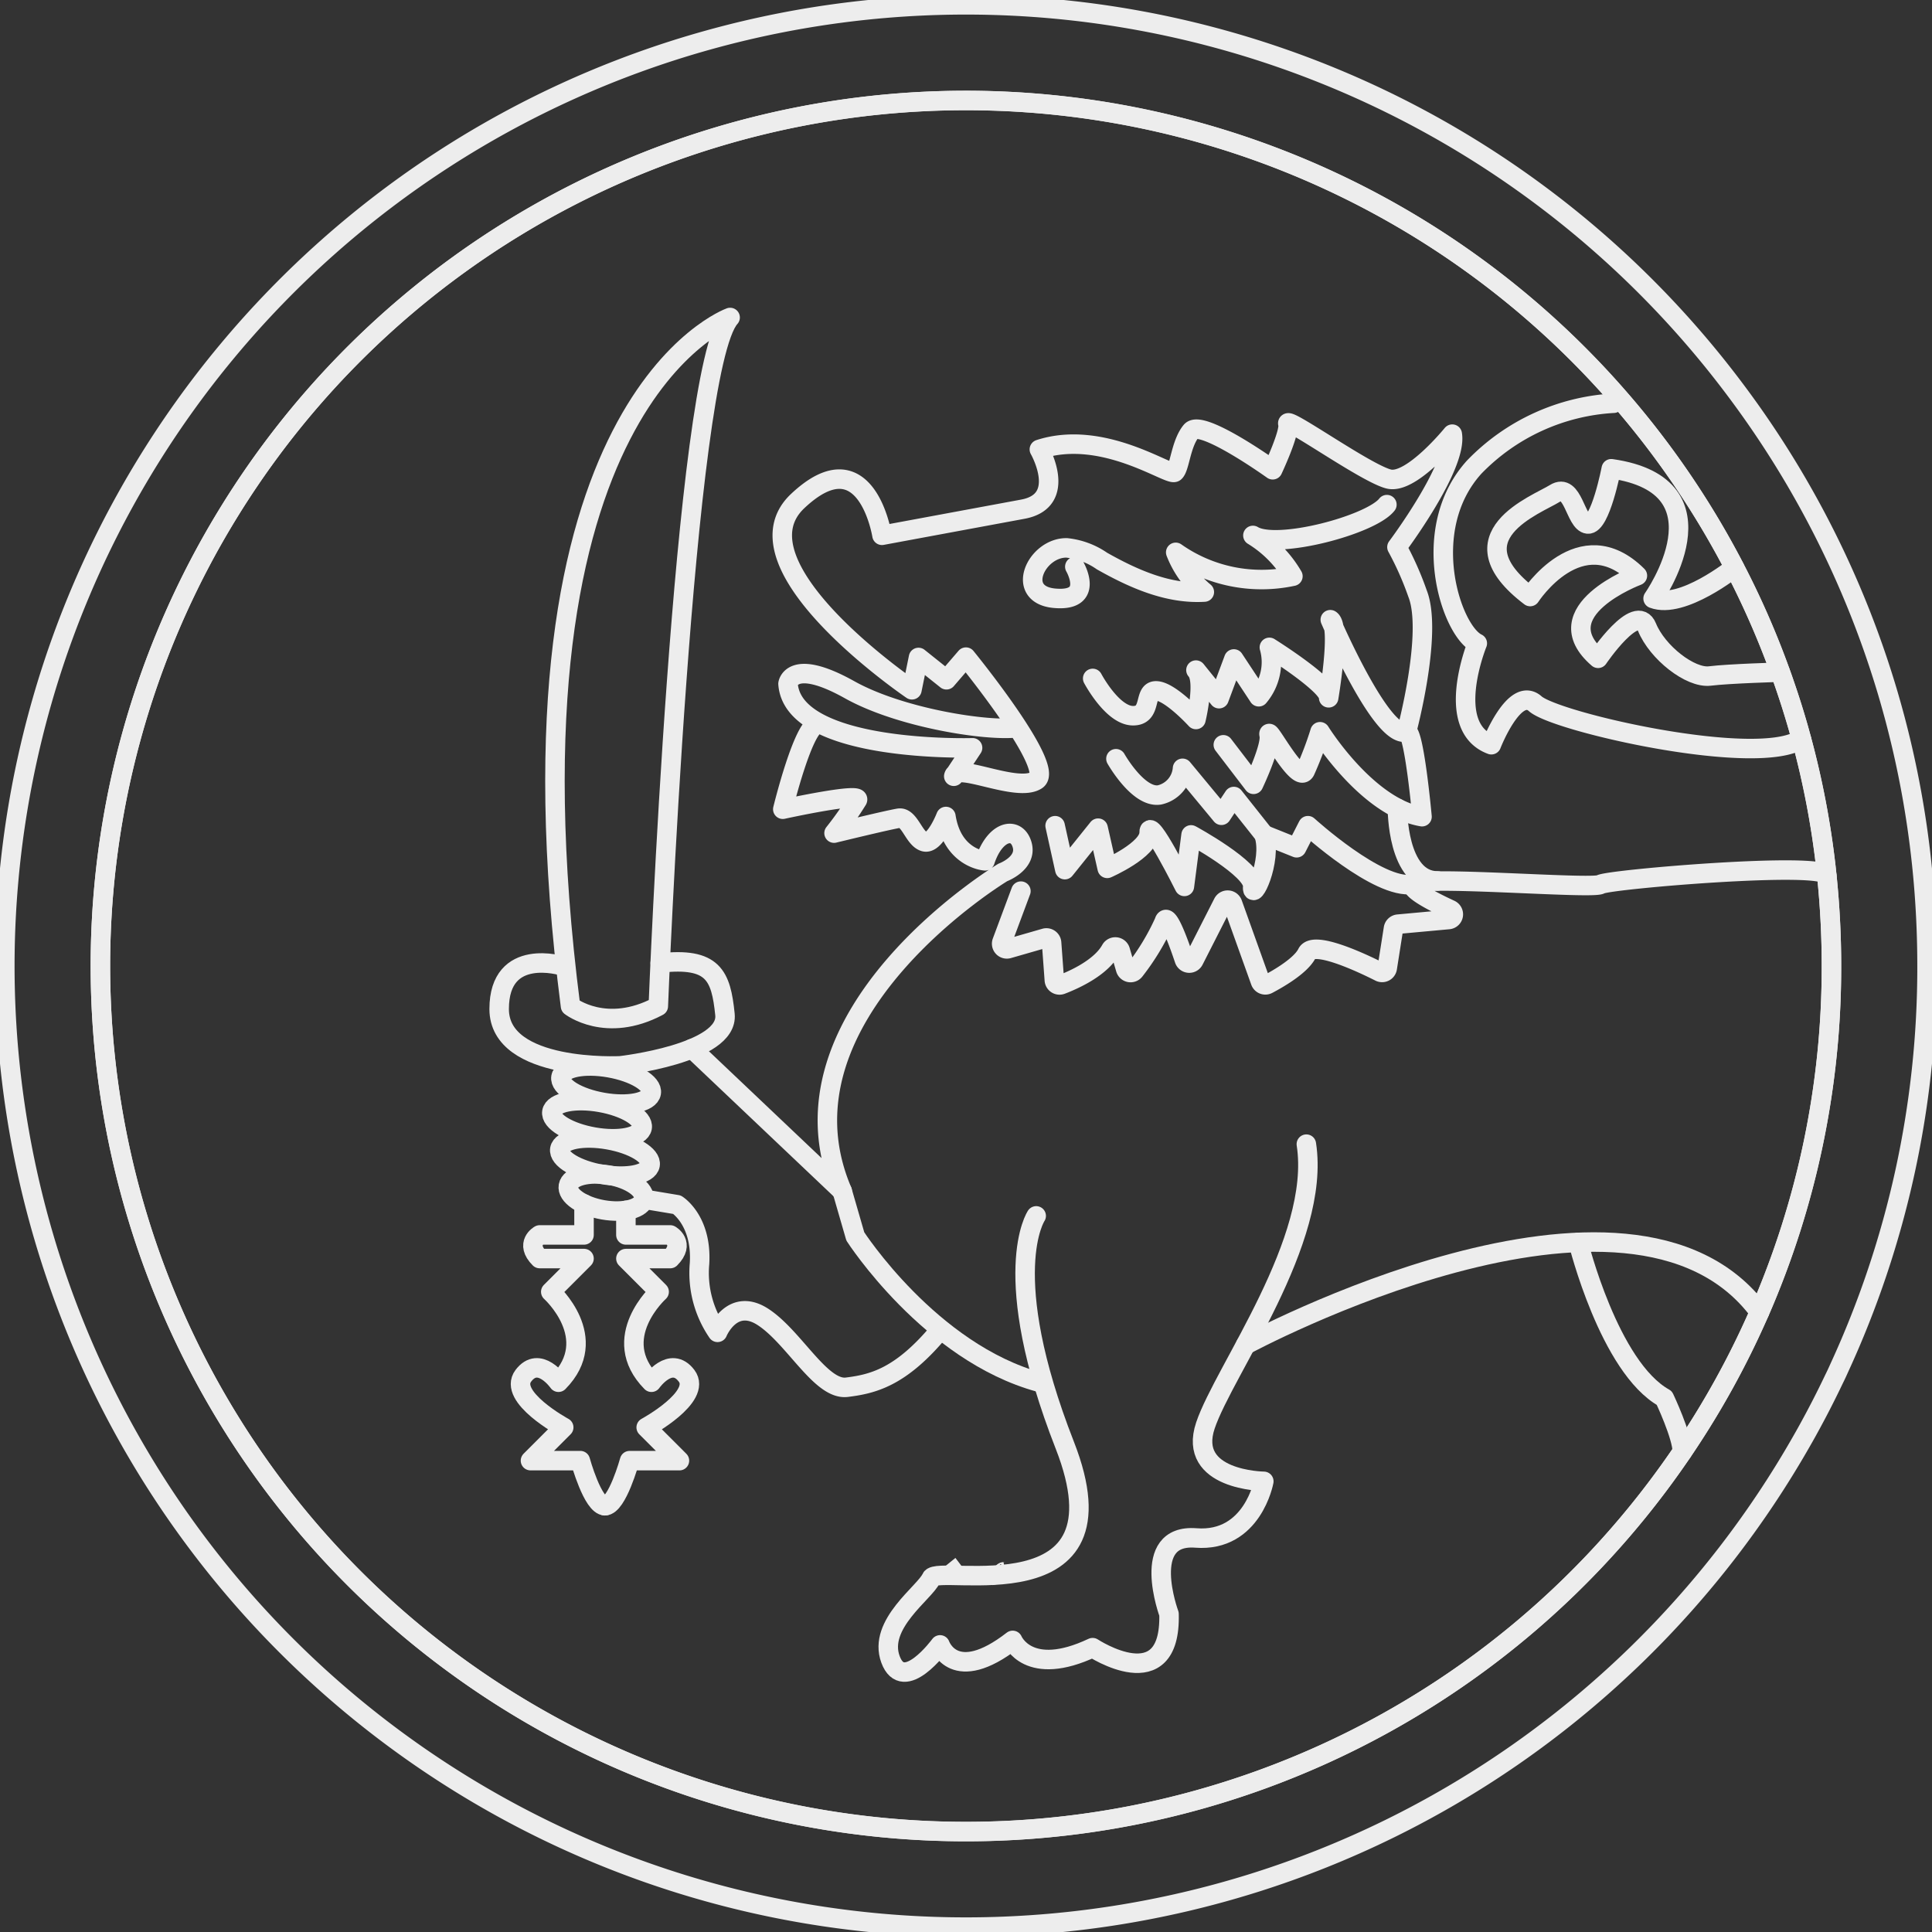
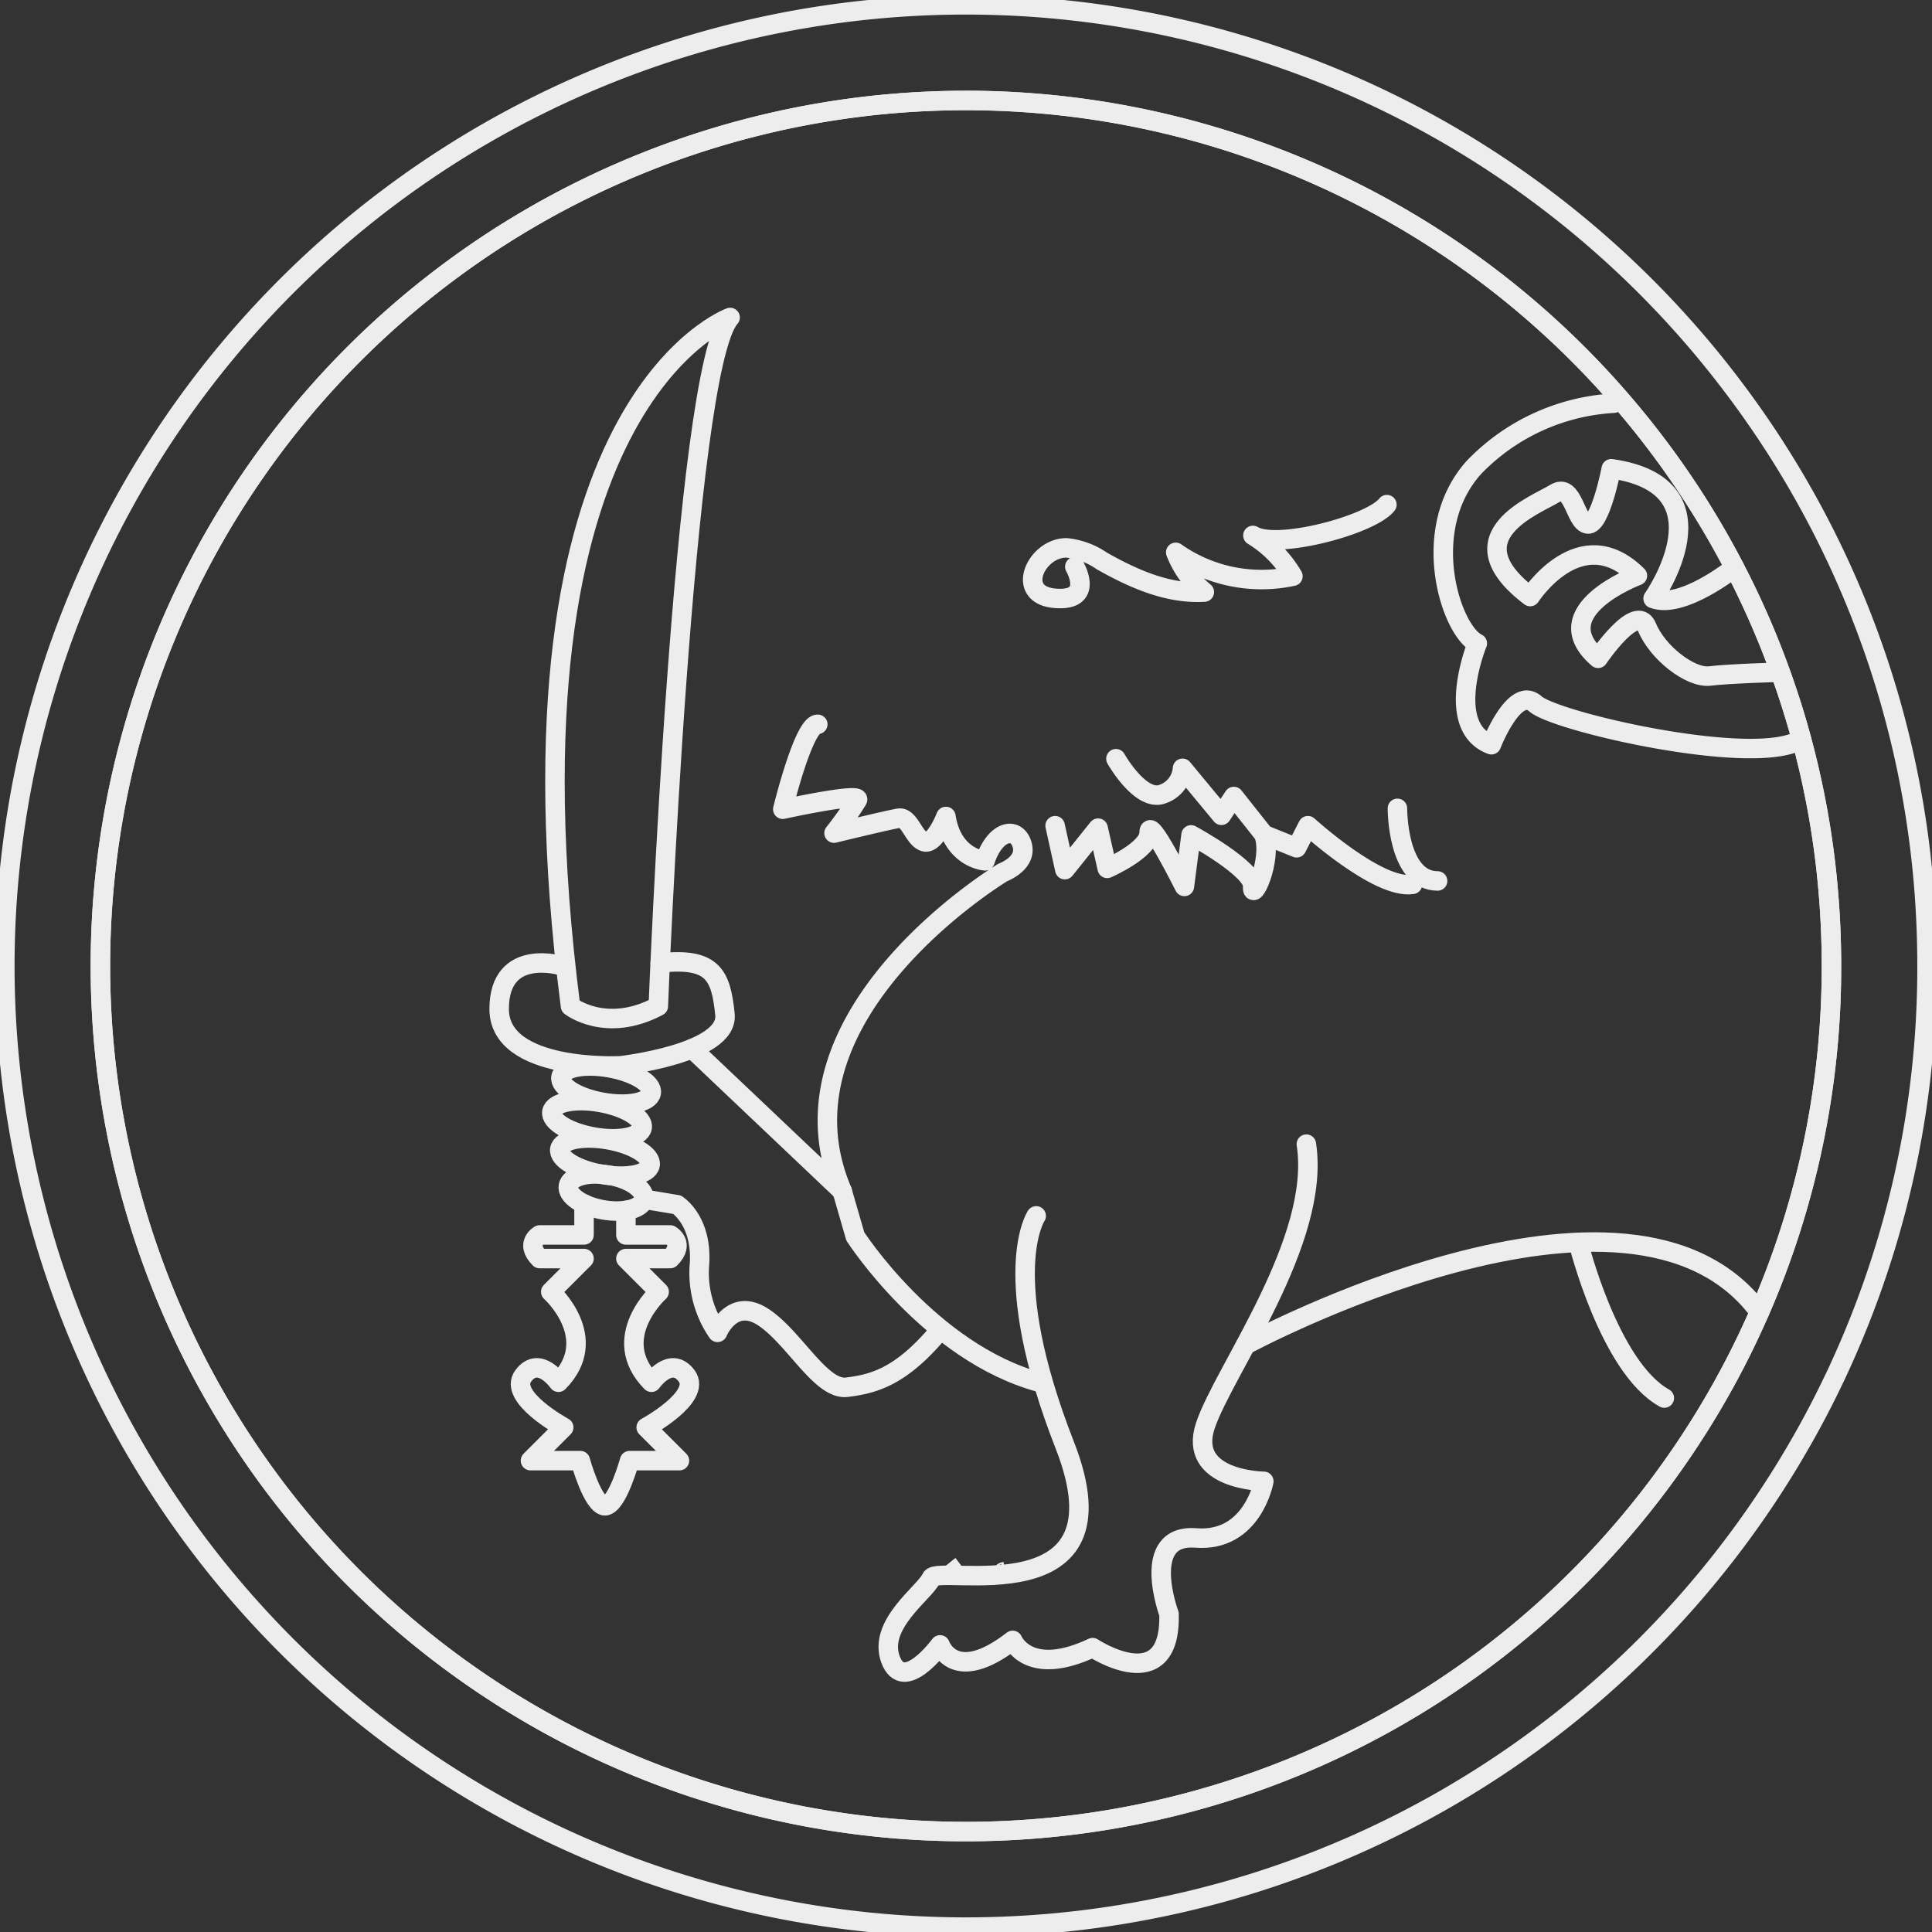
<svg xmlns="http://www.w3.org/2000/svg" id="Group_20" data-name="Group 20" width="148.659" height="148.659" viewBox="0 0 148.659 148.659">
  <rect x="0" y="0" width="148.659" height="148.659" fill="#333333" stroke="none" />
  <defs>
    <clipPath id="clip-path">
      <rect id="Rectangle_24" data-name="Rectangle 24" width="148.659" height="148.659" fill="none" stroke="#ededed" stroke-width="1.5" />
    </clipPath>
  </defs>
  <g id="Group_17" data-name="Group 17">
    <g id="Group_16" data-name="Group 16" clip-path="url(#clip-path)">
      <path id="Path_44" data-name="Path 44" d="M174.174,107.582a66.375,66.375,0,0,1-5.538,26.63c-.068.155-.136.311-.208.466a66.168,66.168,0,0,1-5.41,9.81c-.211.319-.428.638-.647.953A66.6,66.6,0,1,1,157.4,63.386q.314.354.625.714a66.658,66.658,0,0,1,8.32,12.122c.126.234.251.47.372.708a65.485,65.485,0,0,1,3.524,8.045c.089.238.174.479.255.719q.623,1.784,1.144,3.611c.076.27.151.542.225.814a66.373,66.373,0,0,1,1.874,9.766c.028.245.055.491.079.738A67.282,67.282,0,0,1,174.174,107.582Z" transform="translate(-33.253 -33.253)" fill="none" stroke="#ededed" stroke-linecap="round" stroke-linejoin="round" stroke-width="1.5" />
      <path id="Path_45" data-name="Path 45" d="M149.537,68.554c-.021-.213-.042-.427-.066-.638a73.559,73.559,0,0,0-1.942-10.623c-.068-.268-.14-.536-.213-.8q-.433-1.6-.938-3.167c-.089-.276-.177-.549-.27-.823a73.262,73.262,0,0,0-2.879-7.294q-.212-.464-.43-.923a73.71,73.71,0,0,0-6.548-11.156c-.227-.317-.455-.634-.687-.948a73.956,73.956,0,1,0-8.768,97.471c.26-.245.521-.495.778-.746a74.162,74.162,0,0,0,12.76-16.547c.134-.232.264-.464.393-.7q1.067-1.928,2.018-3.928.2-.4.383-.815A73.647,73.647,0,0,0,149.9,75.952Q149.9,72.206,149.537,68.554ZM136.8,103.048a66.169,66.169,0,0,1-5.41,9.81c-.211.319-.428.638-.647.953a66.6,66.6,0,1,1-4.976-82.055q.314.354.625.714a66.658,66.658,0,0,1,8.32,12.122c.126.234.251.47.372.708a65.484,65.484,0,0,1,3.524,8.045c.089.238.174.479.255.719q.623,1.784,1.144,3.611c.076.27.151.542.225.814a66.377,66.377,0,0,1,1.874,9.766c.028.245.055.491.079.738a67.286,67.286,0,0,1,.361,6.96,66.375,66.375,0,0,1-5.538,26.63C136.938,102.737,136.87,102.893,136.8,103.048Z" transform="translate(-1.622 -1.622)" fill="none" stroke="#ededed" stroke-linecap="round" stroke-linejoin="round" stroke-width="1.5" />
      <path id="Path_46" data-name="Path 46" d="M408.991,640.736c-.009.15-.124.085-.2.1.009-.15.124-.085.2-.1" transform="translate(-331.628 -519.79)" fill="none" stroke="#ededed" stroke-width="1.5" />
      <path id="Path_47" data-name="Path 47" d="M388.326,640.841h-.2l.124-.1.076.1" transform="translate(-314.864 -519.796)" fill="none" stroke="#ededed" stroke-width="1.5" />
    </g>
  </g>
  <g id="Group_19" data-name="Group 19">
    <g id="Group_18" data-name="Group 18" clip-path="url(#clip-path)">
      <path id="Path_48" data-name="Path 48" d="M239.7,129.42s-18.246,6.514-12.281,52.994c0,0,2.736,2.137,6.755,0C234.174,182.414,236.1,133.395,239.7,129.42Z" transform="translate(-183.52 -104.991)" fill="none" stroke="#ededed" stroke-linecap="round" stroke-linejoin="round" stroke-width="1.5" />
      <path id="Path_49" data-name="Path 49" d="M208.371,392.427s-4.9-1.538-4.9,3.312,9.327,4.37,9.327,4.37,8.355-.938,8.048-3.951-.9-4.416-4.982-3.964" transform="translate(-165.063 -318.098)" fill="none" stroke="#ededed" stroke-linecap="round" stroke-linejoin="round" stroke-width="1.5" />
      <path id="Path_50" data-name="Path 50" d="M235.582,436.624c-.129.737-1.788,1.062-3.706.726s-3.368-1.2-3.24-1.941,1.788-1.062,3.706-.726S235.711,435.887,235.582,436.624Z" transform="translate(-185.472 -352.526)" fill="none" stroke="#ededed" stroke-linecap="round" stroke-linejoin="round" stroke-width="1.5" />
      <path id="Path_51" data-name="Path 51" d="M231.888,450.755c-.129.737-1.788,1.062-3.706.726s-3.368-1.2-3.24-1.941,1.788-1.062,3.706-.726S232.017,450.019,231.888,450.755Z" transform="translate(-182.476 -363.99)" fill="none" stroke="#ededed" stroke-linecap="round" stroke-linejoin="round" stroke-width="1.5" />
      <path id="Path_52" data-name="Path 52" d="M235.118,465.975c-.129.737-1.788,1.062-3.706.726s-3.368-1.2-3.24-1.941,1.788-1.062,3.706-.726S235.247,465.238,235.118,465.975Z" transform="translate(-185.096 -376.336)" fill="none" stroke="#ededed" stroke-linecap="round" stroke-linejoin="round" stroke-width="1.5" />
      <path id="Path_53" data-name="Path 53" d="M237.459,480.484c-.129.737-1.532,1.107-3.135.826s-2.8-1.1-2.668-1.841,1.532-1.106,3.135-.826S237.587,479.747,237.459,480.484Z" transform="translate(-187.921 -388.219)" fill="none" stroke="#ededed" stroke-linecap="round" stroke-linejoin="round" stroke-width="1.5" />
      <path id="Path_54" data-name="Path 54" d="M217.061,490.772v2.386h-3.413s-1.17.647,0,1.817h3.413l-2.559,2.559s3.95,3.555.593,6.958c0,0-1.485-2.117-2.705-.494s3.109,3.968,3.109,3.968l-2.558,2.558h3.835s.957,3.471,1.9,3.471" transform="translate(-172.123 -398.135)" fill="none" stroke="#ededed" stroke-linecap="round" stroke-linejoin="round" stroke-width="1.5" />
      <path id="Path_55" data-name="Path 55" d="M248.216,493.395v1.89h3.413s1.171.647,0,1.818h-3.413l2.559,2.559s-3.95,3.554-.593,6.958c0,0,1.485-2.117,2.705-.494s-3.109,3.969-3.109,3.969l2.558,2.558H248.5s-.957,3.471-1.9,3.471" transform="translate(-200.056 -400.262)" fill="none" stroke="#ededed" stroke-linecap="round" stroke-linejoin="round" stroke-width="1.5" />
      <path id="Path_56" data-name="Path 56" d="M285.243,498.87c-3.02,3.66-5.187,4.157-7.177,4.406s-4.051-3.838-6.438-5.4-3.511,1.175-3.511,1.175a8.073,8.073,0,0,1-1.386-5.294c.2-3.333-1.733-4.527-1.733-4.527l-2.556-.427" transform="translate(-212.905 -396.534)" fill="none" stroke="#ededed" stroke-linecap="round" stroke-linejoin="round" stroke-width="1.5" />
      <path id="Path_57" data-name="Path 57" d="M282.083,320.211l11.559,10.963c-5.793-13.6,12.359-24.52,12.359-24.52s1.9-.7,1.482-2.136-2.076-1.116-2.851,1.243c0,0-2.505-.16-3.011-3.411,0,0-.838,2.169-1.652,1.945s-1.146-1.945-1.972-1.812-4.983,1.146-4.983,1.146a27.3,27.3,0,0,0,1.8-2.558c.277-.6-5.744.72-5.744.72s1.6-6.565,2.691-6.534" transform="translate(-228.837 -239.524)" fill="none" stroke="#ededed" stroke-linecap="round" stroke-linejoin="round" stroke-width="1.5" />
      <path id="Path_58" data-name="Path 58" d="M358.49,500.246c-8.422-2.3-14.164-11.222-14.164-11.222l-1.008-3.486" transform="translate(-278.514 -393.888)" fill="none" stroke="#ededed" stroke-linecap="round" stroke-linejoin="round" stroke-width="1.5" />
      <path id="Path_59" data-name="Path 59" d="M373.489,471.936s-2.981,4.408,2.2,17.644-9.794,9.134-10.271,10.234-4.145,3.533-3.139,6.251,3.813-1.119,3.813-1.119,1.083,3.146,5.587-.346c0,0,1.192,2.9,6.152.559,0,0,6.05,3.991,5.878-2.588,0,0-2.295-6.19,2.071-5.852s5.223-4.358,5.223-4.358-5.919-.06-4.493-4.3,8.912-14.231,7.766-21.645" transform="translate(-293.758 -378.379)" fill="none" stroke="#ededed" stroke-linecap="round" stroke-linejoin="round" stroke-width="1.5" />
      <path id="Path_60" data-name="Path 60" d="M507.79,514.216s29.6-15.979,39.534-2.522" transform="translate(-411.94 -410.734)" fill="none" stroke="#ededed" stroke-linecap="round" stroke-linejoin="round" stroke-width="1.5" />
-       <path id="Path_61" data-name="Path 61" d="M643.362,506.439s2.37,9.611,6.622,11.978c0,0,1.391,2.93,1.383,4.141" transform="translate(-521.922 -410.844)" fill="none" stroke="#ededed" stroke-linecap="round" stroke-linejoin="round" stroke-width="1.5" />
-       <path id="Path_62" data-name="Path 62" d="M409.789,356.284l-1.457,3.908a.4.4,0,0,0,.483.522l2.827-.813a.4.4,0,0,1,.508.354l.212,2.879a.4.4,0,0,0,.537.344c.959-.365,3.033-1.289,3.809-2.7a.4.4,0,0,1,.728.086l.409,1.4a.4.4,0,0,0,.706.121,18.447,18.447,0,0,0,2.263-3.741c.225-.847,1.089,1.526,1.551,2.908a.4.4,0,0,0,.733.054l2.245-4.414a.4.4,0,0,1,.73.046l2.148,5.994a.4.4,0,0,0,.56.219c.8-.422,2.549-1.424,3.023-2.38.507-1.024,4.247.745,5.6,1.428a.4.4,0,0,0,.573-.294l.479-3.045a.4.4,0,0,1,.358-.335l3.889-.357a.4.4,0,0,0,.131-.759c-1.3-.6-3.016-1.477-2.908-1.942.174-.746,13.821.393,14.457,0s17.307-1.8,17.413-.678" transform="translate(-331.235 -287.715)" fill="none" stroke="#ededed" stroke-linecap="round" stroke-linejoin="round" stroke-width="1.5" />
+       <path id="Path_61" data-name="Path 61" d="M643.362,506.439s2.37,9.611,6.622,11.978" transform="translate(-521.922 -410.844)" fill="none" stroke="#ededed" stroke-linecap="round" stroke-linejoin="round" stroke-width="1.5" />
      <path id="Path_63" data-name="Path 63" d="M430.105,336.6l.748,3.382,2.562-3.193.7,3.094s3.254-1.422,3.227-2.761,2.711,4.15,2.711,4.15l.514-3.965s4.85,2.631,4.743,3.965,1.534-1.937.873-3.979l2.507,1.006.868-1.7s5.423,4.938,8.048,4.512" transform="translate(-348.919 -273.066)" fill="none" stroke="#ededed" stroke-linecap="round" stroke-linejoin="round" stroke-width="1.5" />
      <path id="Path_64" data-name="Path 64" d="M454.906,309.3s1.716,3.047,3.349,2.785a2.27,2.27,0,0,0,1.775-2.048l2.992,3.613.955-1.443,2.329,2.938" transform="translate(-369.039 -250.919)" fill="none" stroke="#ededed" stroke-linecap="round" stroke-linejoin="round" stroke-width="1.5" />
      <path id="Path_65" data-name="Path 65" d="M569.646,329.513s-.037,5.58,3.091,5.587" transform="translate(-462.12 -267.315)" fill="none" stroke="#ededed" stroke-linecap="round" stroke-linejoin="round" stroke-width="1.5" />
-       <path id="Path_66" data-name="Path 66" d="M445.425,257.167s1.491,2.822,3.066,2.868.781-1.979,1.859-1.909,3.02,2.2,3.02,2.2.746-3.02,0-3.8l1.777,2.2,1.139-3.056,1.918,2.907a4.132,4.132,0,0,0,.816-3.8s4.683,2.928,4.562,3.881c0,0,.941-5.509.126-6.009,0,0,3.985,9.286,5.866,8.621.576-.2,1.191,6.536,1.191,6.536-4.243-.723-7.848-6.536-7.848-6.536a26.15,26.15,0,0,1-1.138,3.007c-.545,1.1-2.972-3.636-2.777-2.763s-1.2,3.8-1.2,3.8l-2.326-3.04" transform="translate(-361.347 -204.965)" fill="none" stroke="#ededed" stroke-linecap="round" stroke-linejoin="round" stroke-width="1.5" />
-       <path id="Path_67" data-name="Path 67" d="M366.928,196.148s2.049-7.616.845-10.648a23.993,23.993,0,0,0-1.582-3.567s4.685-6.239,4.256-8.691c0,0-3.137,3.864-4.871,3.456s-7.983-4.894-7.779-4.265-1.167,3.549-1.167,3.549-5.488-3.935-6.278-2.969-.872,2.81-1.265,3.153-5.508-3.35-10.41-1.751c0,0,2.261,3.945-1.271,4.6s-10.839,2.009-10.839,2.009-1.209-7.608-6.487-2.634,8.792,14.521,8.792,14.521l.506-2.486,2.149,1.716,1.5-1.742s6.925,8.485,5.434,9.466-6.135-1.368-6.371-.3l1.447-2.189s-13.819.428-14.2-4.927c0,0,.271-2.037,4.741.461,3.9,2.179,10.626,3.223,12.935,2.917" transform="translate(-258.702 -139.836)" fill="none" stroke="#ededed" stroke-linecap="round" stroke-linejoin="round" stroke-width="1.5" />
      <path id="Path_68" data-name="Path 68" d="M424.21,210.483s1.568,2.7-1.538,2.431h-.007c-3.113-.27-1.422-3.9.913-3.879a5.835,5.835,0,0,1,2.718,1.011c2.423,1.37,5.1,2.559,7.878,2.389a7.437,7.437,0,0,1-2.2-3.055,11.467,11.467,0,0,0,9.016,1.836,8.989,8.989,0,0,0-3.077-3.137c1.851,1.127,9.11-.821,10.309-2.371" transform="translate(-341.507 -166.879)" fill="none" stroke="#ededed" stroke-linecap="round" stroke-linejoin="round" stroke-width="1.5" />
      <path id="Path_69" data-name="Path 69" d="M601.455,164.37a16.177,16.177,0,0,0-10.738,4.92c-4.352,4.814-1.771,12.6.243,13.557,0,0-2.623,6.427,1.081,7.8,0,0,1.778-4.579,3.38-3.151s17.173,4.965,20.473,2.717" transform="translate(-477.288 -133.344)" fill="none" stroke="#ededed" stroke-linecap="round" stroke-linejoin="round" stroke-width="1.5" />
      <path id="Path_70" data-name="Path 70" d="M628.518,198.688s-4.021,3.224-6.262,2.377c0,0,6.095-8.658-3.218-9.986,0,0-.84,4.356-1.808,4.253s-1.119-3.24-2.531-2.356-8.012,3.294-1.9,7.936c0,0,3.851-5.961,8.25-1.607,0,0-7.254,2.716-3.026,6.36,0,0,2.961-4.374,3.758-2.409s3.349,3.954,4.84,3.77,5.416-.293,5.416-.293" transform="translate(-495.058 -155.011)" fill="none" stroke="#ededed" stroke-linecap="round" stroke-linejoin="round" stroke-width="1.5" />
    </g>
  </g>
</svg>